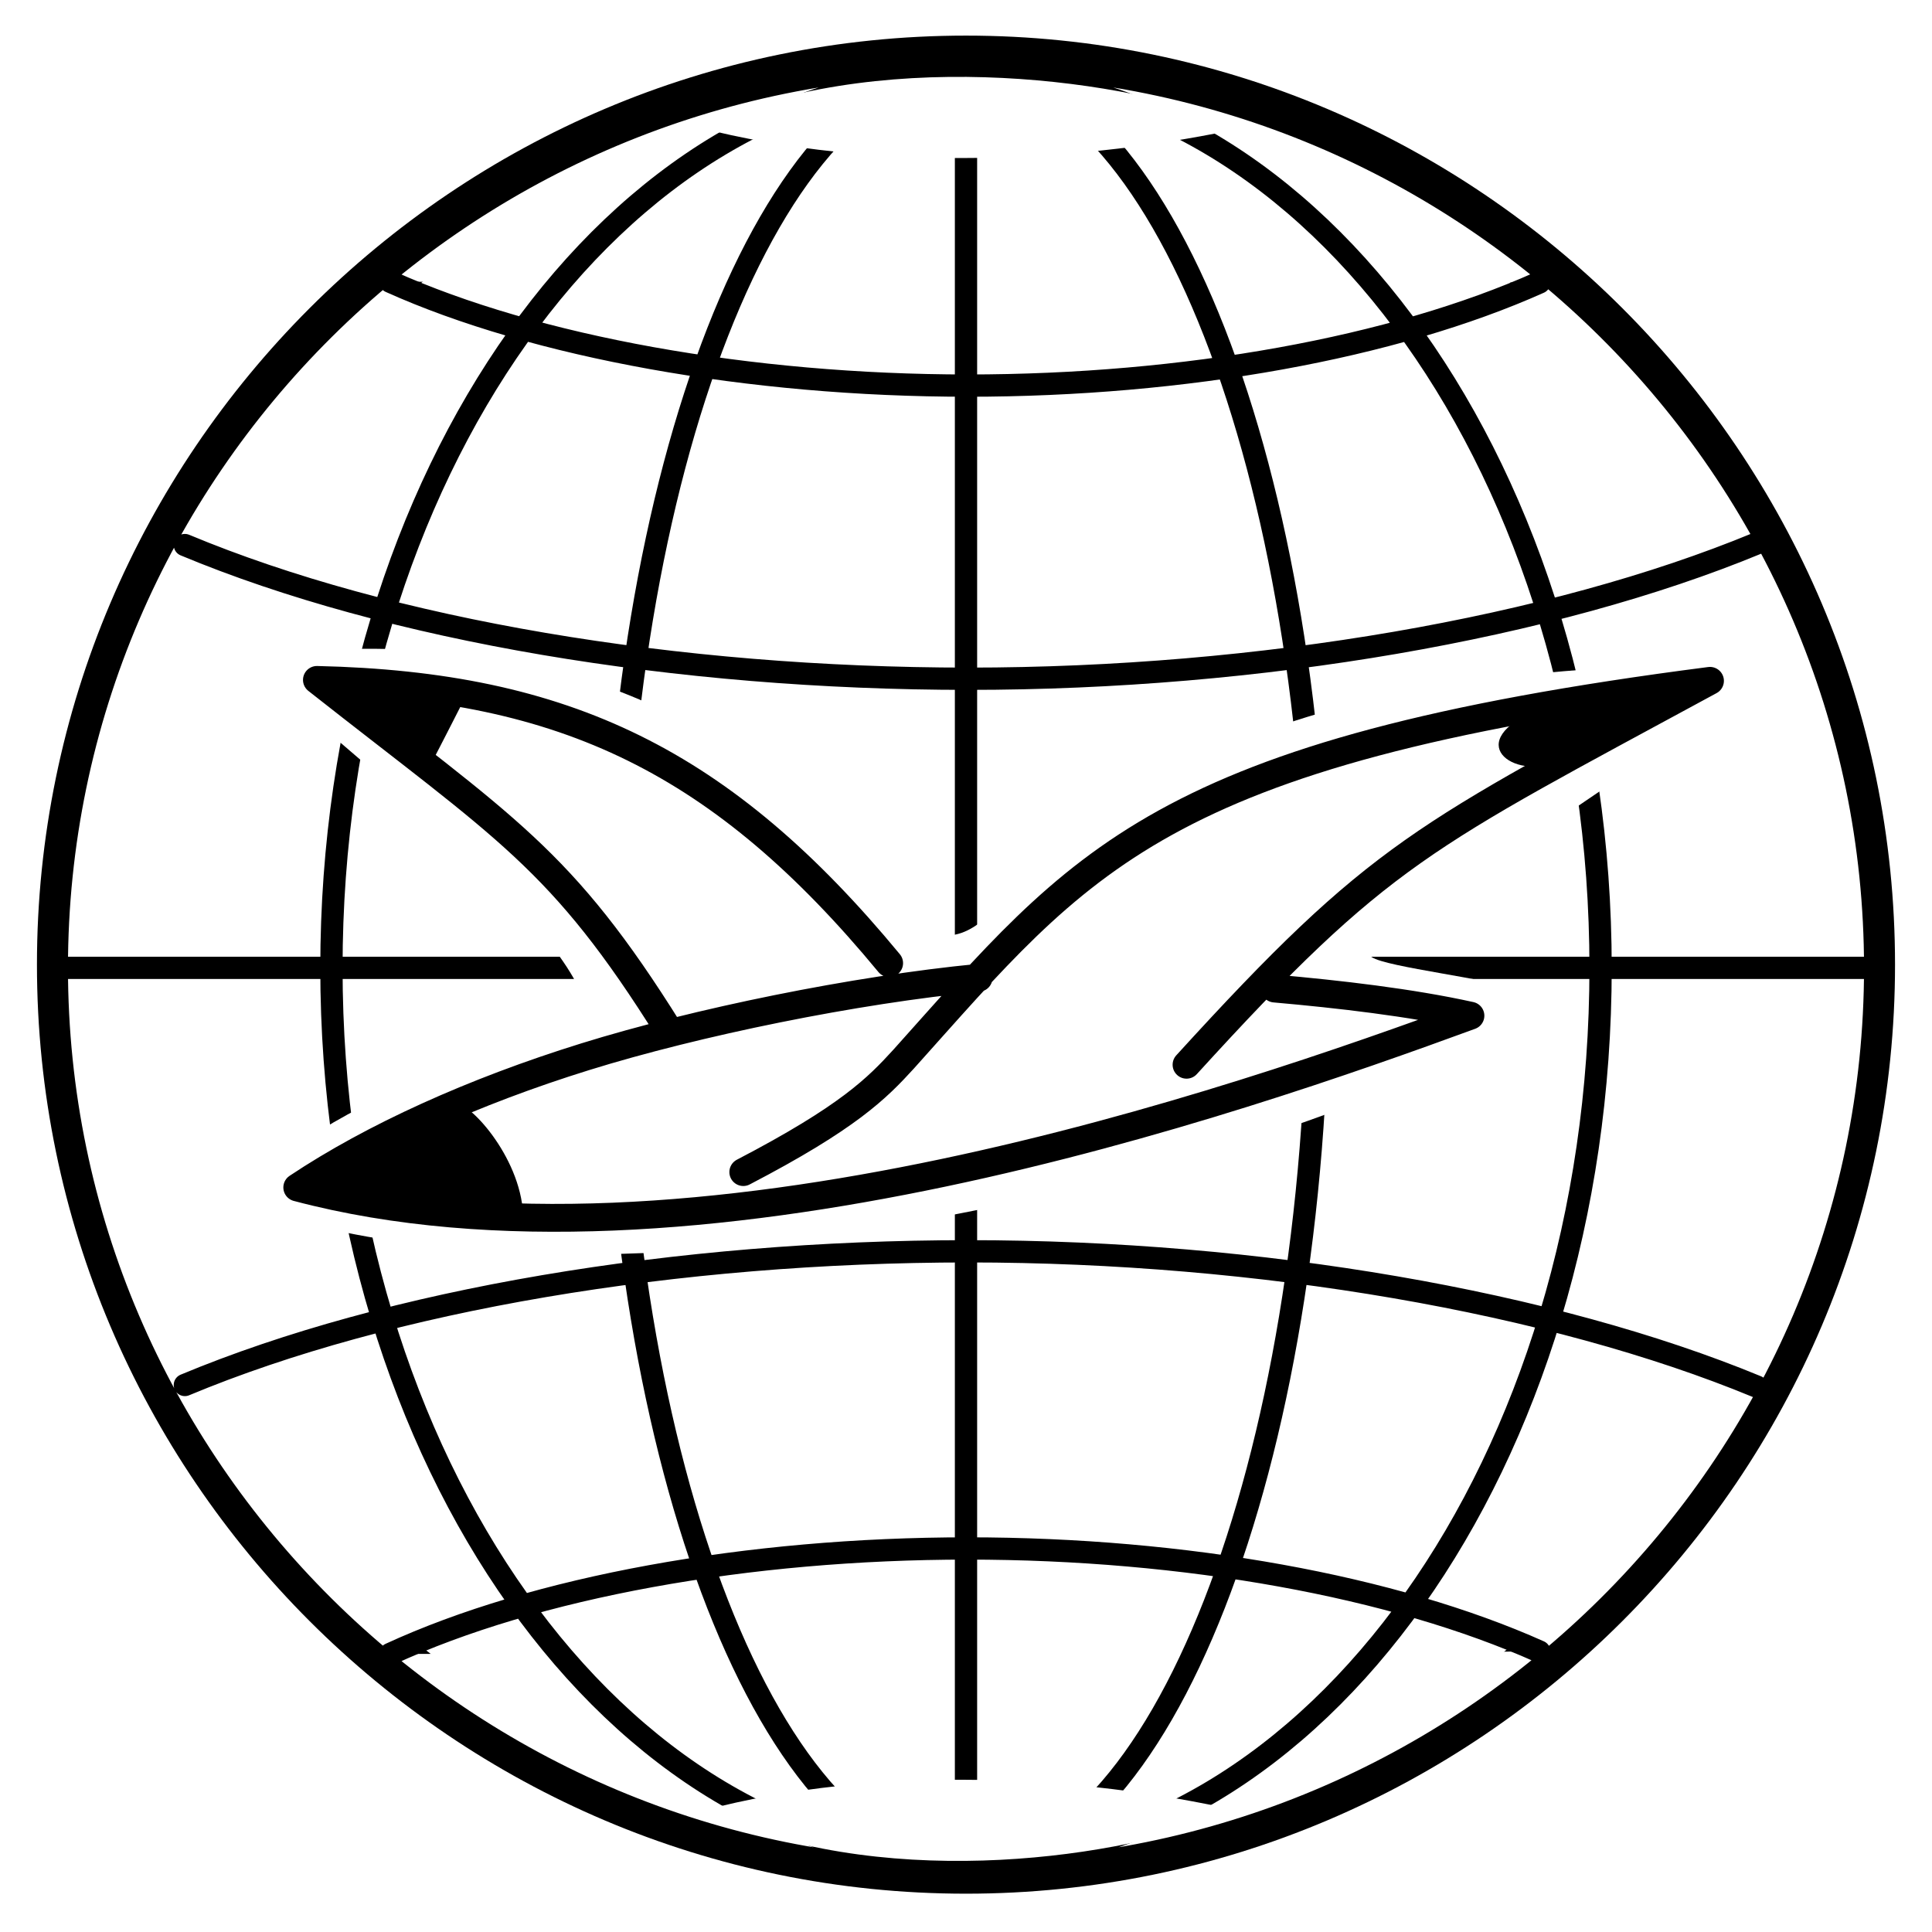
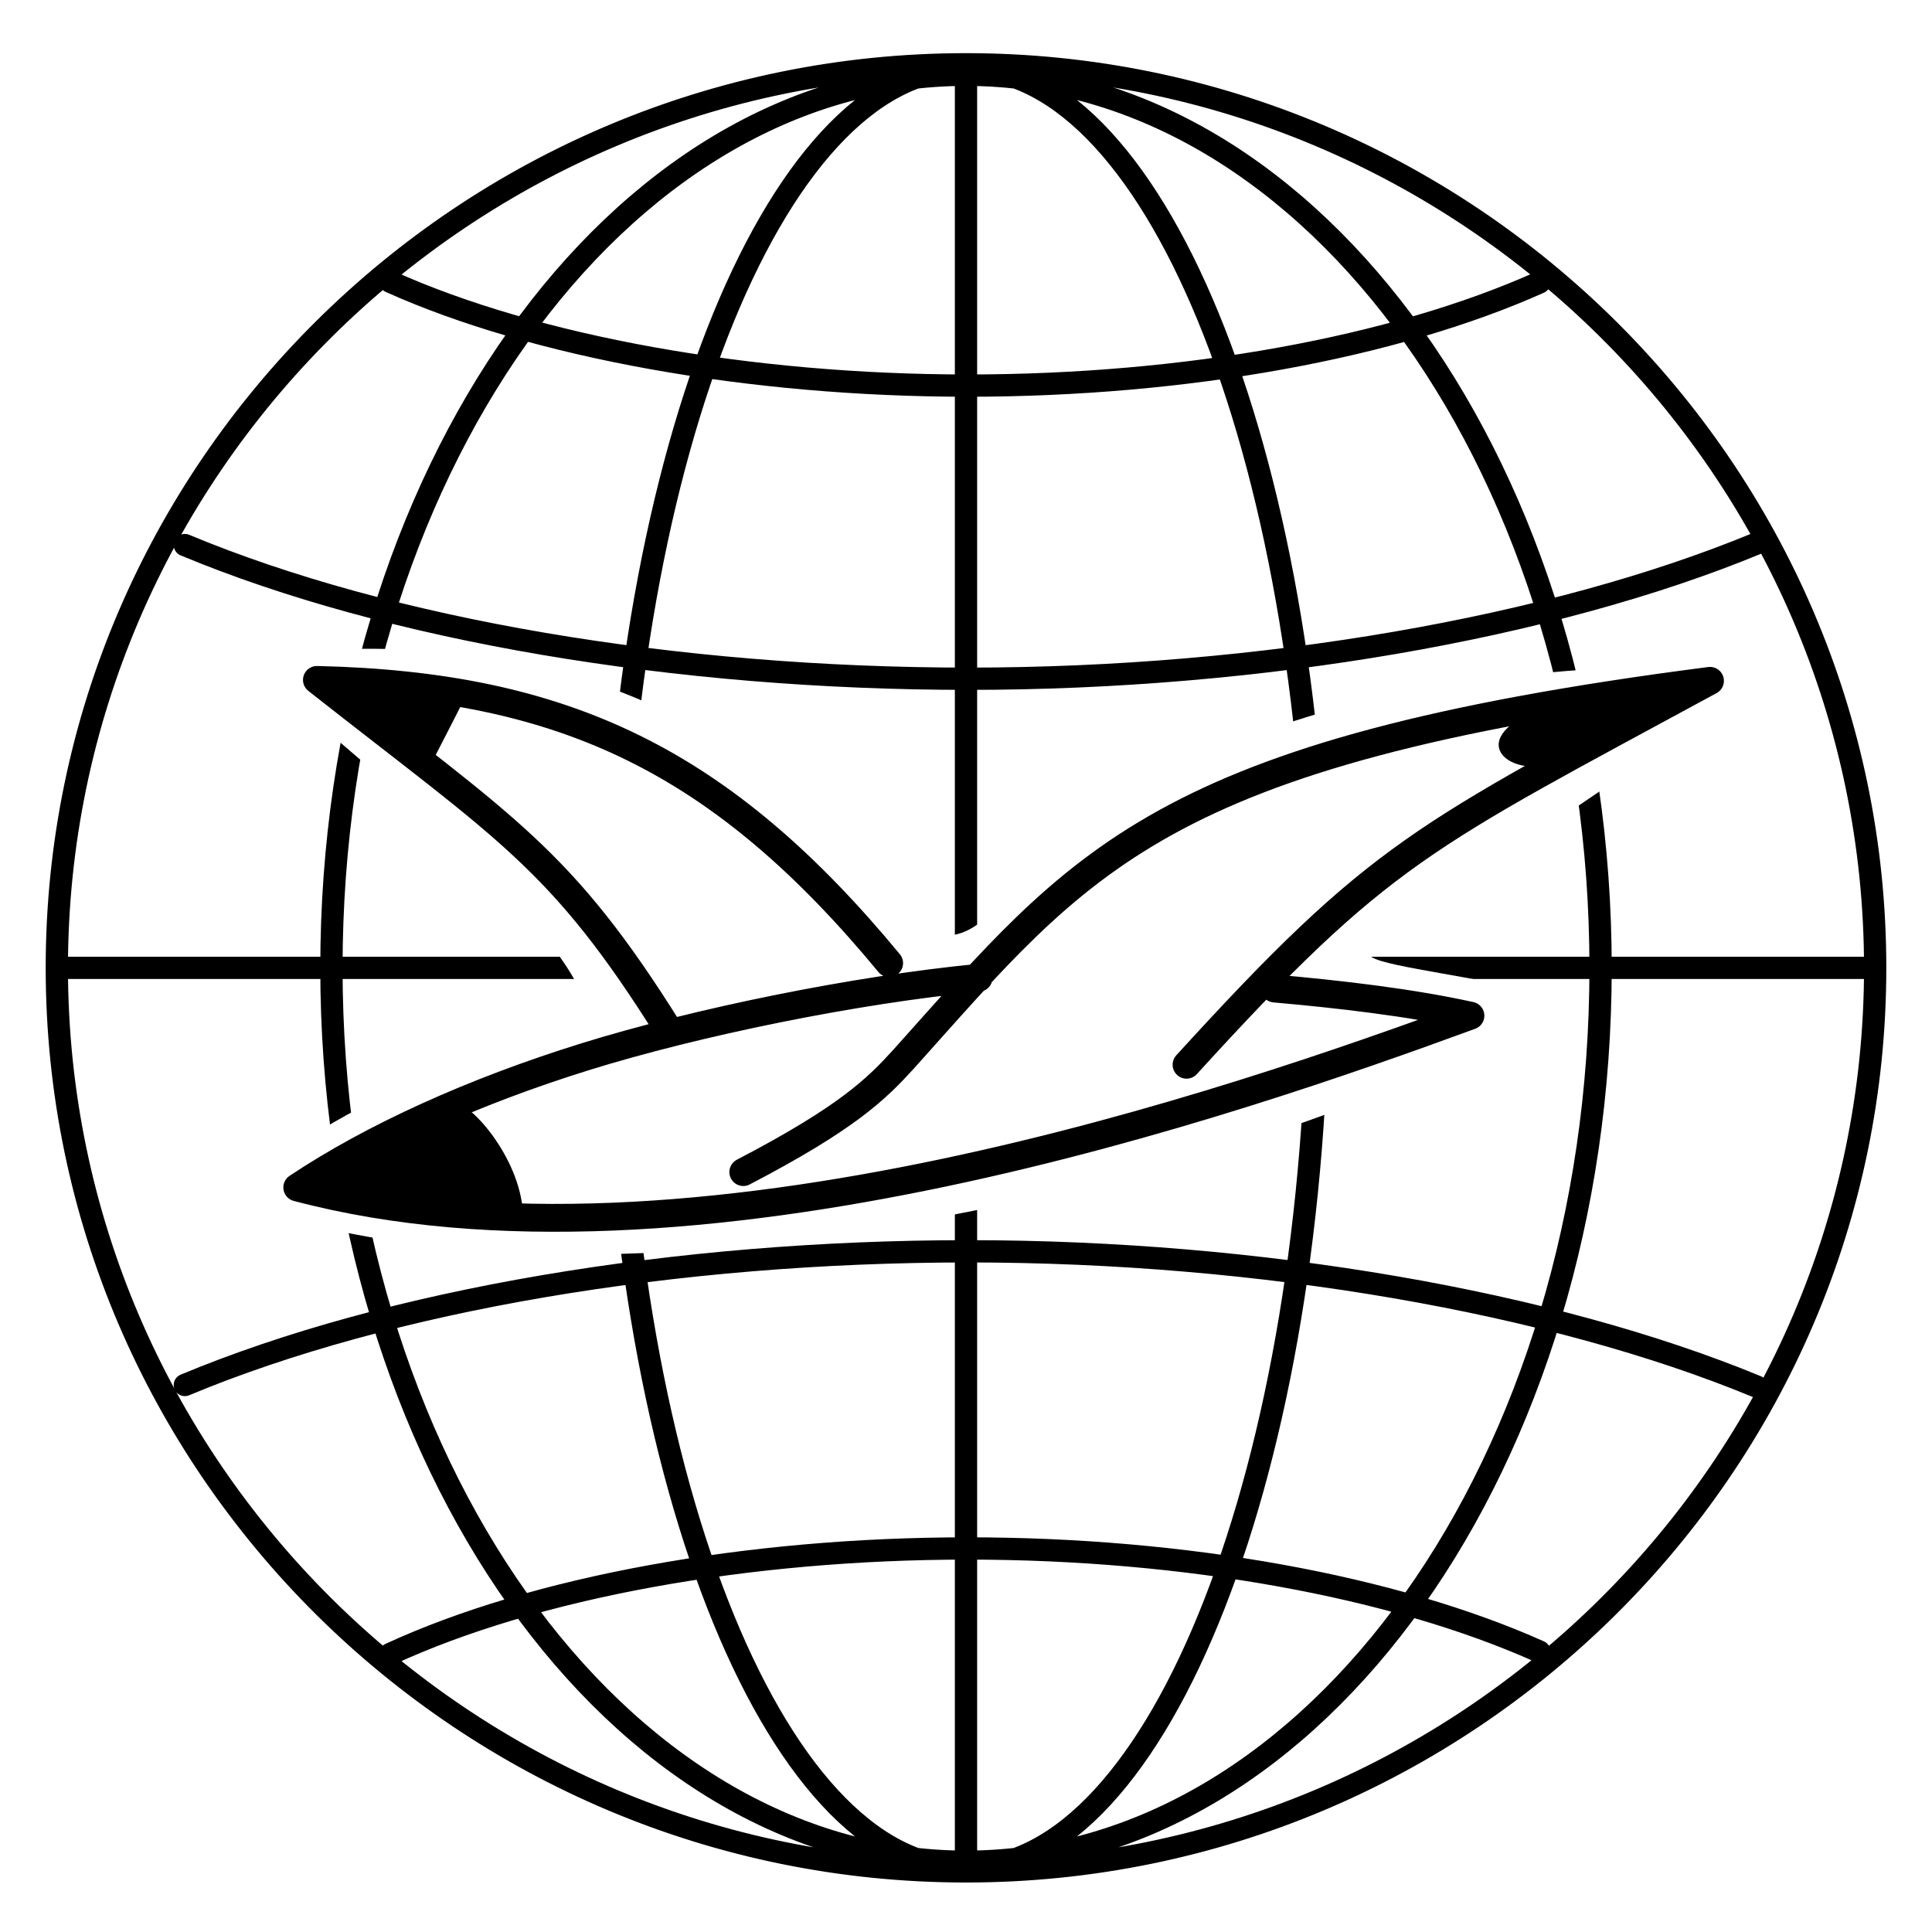
<svg xmlns="http://www.w3.org/2000/svg" width="2500" height="2500" viewBox="0 0 192.756 192.756">
-   <path fill-rule="evenodd" clip-rule="evenodd" fill="#fff" d="M0 0h192.756v192.756H0V0z" />
-   <path d="M96.377 6.331c49.521 0 89.912 40.39 89.912 89.912s-40.391 89.912-89.912 89.912c-49.521 0-89.912-40.391-89.912-89.912S46.856 6.331 96.377 6.331z" fill="none" stroke="#000" stroke-width="5.557" stroke-miterlimit="2.613" />
-   <path d="M96.378 7.46c34.788 0 63.312 40.011 63.312 89.102 0 49.171-28.523 89.183-63.312 89.183s-63.311-40.012-63.311-89.183c0-49.091 28.522-89.102 63.311-89.102zm0-.643c19.282 0 35.11 40.333 35.11 89.744 0 49.492-15.828 89.825-35.11 89.825-19.283 0-35.11-40.333-35.11-89.825 0-49.411 15.827-89.744 35.11-89.744zm0 179.247V7.138v178.926zM6.392 96.562h179.971H6.392zm32.54 68.453c14.461-6.668 35.672-10.525 57.606-10.525 21.694 0 42.502 3.776 57.045 10.284l-114.651.241zM18.444 54.381c20.407 8.517 49.09 13.337 78.175 13.337s58.25-5.062 78.657-13.498l-156.832.161zm0 83.799c20.407-8.517 49.09-13.337 78.175-13.337s58.25 5.062 78.657 13.498l-156.832-.161zM38.932 28.108c14.461 6.508 35.914 10.364 57.606 10.364 21.694 0 42.502-3.776 57.045-10.284l-114.651-.08zM96.378 6.415c49.894 0 90.708 40.414 90.708 90.146 0 49.733-40.814 90.146-90.708 90.146S5.67 146.295 5.67 96.561C5.669 46.829 46.484 6.415 96.378 6.415z" fill-rule="evenodd" clip-rule="evenodd" fill="#fff" />
  <path d="M96.378 7.46c34.788 0 63.312 40.011 63.312 89.102 0 49.171-28.523 89.183-63.312 89.183s-63.311-40.012-63.311-89.183c0-49.091 28.522-89.102 63.311-89.102zm0-.643c19.282 0 35.11 40.333 35.11 89.744 0 49.492-15.828 89.825-35.11 89.825-19.283 0-35.11-40.333-35.11-89.825 0-49.411 15.827-89.744 35.11-89.744zm0 179.247V7.138M6.392 96.562h179.971M38.932 165.015c14.461-6.668 35.672-10.525 57.606-10.525 21.694 0 42.502 3.776 57.045 10.284M18.444 54.381c20.407 8.517 49.09 13.337 78.175 13.337s58.25-5.062 78.657-13.498M18.444 138.18c20.407-8.517 49.09-13.337 78.175-13.337s58.25 5.062 78.657 13.498M38.932 28.108c14.461 6.508 35.914 10.364 57.606 10.364 21.694 0 42.502-3.776 57.045-10.284M96.378 6.415c49.894 0 90.708 40.414 90.708 90.146 0 49.733-40.814 90.146-90.708 90.146S5.67 146.295 5.67 96.561C5.669 46.829 46.484 6.415 96.378 6.415z" fill="none" stroke="#000" stroke-width="2.223" stroke-linecap="round" stroke-linejoin="round" stroke-miterlimit="2.613" />
  <path d="M24.109 65.472c29.923-3.387 49.261 4.799 64.364 23.996 4.658 5.928 8.187 3.952 10.728 1.271 19.479-19.62 39.945-24.278 81.02-24.842-14.68 8.186-41.781 27.806-43.475 29.218-.988.988 9.035 2.118 13.41 3.247 3.105.847 5.363 1.411 7.197 1.976-19.9 9.739-36.697 15.809-59.564 20.326-25.83 5.223-51.519 6.916-74.244-.565 6.775-10.444 35.146-18.349 35.004-19.337-2.116-9.177-24.418-25.974-34.44-35.29z" fill-rule="evenodd" clip-rule="evenodd" fill="#fff" />
  <path d="M74.159 116.938c10.52-5.48 13.355-8.379 16.001-11.275 17.701-19.718 25.135-30.616 80.445-37.735-28.789 15.623-32.82 17.009-52.223 38.301m-51.617-3.399C55.976 85.568 50.575 82.765 31.62 67.836c24.807.56 40.495 8.176 57.089 28.255m38.467 2.536c6.426.567 13.545 1.387 19.529 2.709-23.371 8.567-77.862 27.529-117.046 17.135 7.559-5.039 17.576-9.575 28.726-13.04s26.899-6.678 39.246-7.874" fill="none" stroke="#000" stroke-width="2.779" stroke-linecap="round" stroke-linejoin="round" stroke-miterlimit="2.613" />
  <path d="M153.533 70.763c5.607-1.008 10.205-1.954 17.072-2.835-7.623 4.095-10.205 5.292-15.119 8.063-4.535 1.89-9.763-2.015-1.953-5.228zM52.194 121.18c-9.069.3-18.525-2.009-22.467-2.981 7.008-4.619 10.254-5.696 15.69-8.032 1.135-.495 6.493 5.089 6.777 11.013zm-9.312-44.727c-3.15-2.583-6.93-5.48-11.402-8.945 5.418.189 10.458.567 15.182 1.575-2.394 4.724-3.78 7.37-3.78 7.37z" fill-rule="evenodd" clip-rule="evenodd" />
-   <path d="M70.124 180.65c17.502-4.658 37.827-3.529 53.354 0-.141.564-1.834.847-2.117.847-11.009 4.094-34.017 7.198-51.237-.847zM69.57 12.683c17.958 4.658 38.811 3.529 54.742 0-.146-.565-1.883-.847-2.174-.847-11.294-4.094-34.9-7.199-52.568.847z" fill-rule="evenodd" clip-rule="evenodd" fill="#fff" />
</svg>